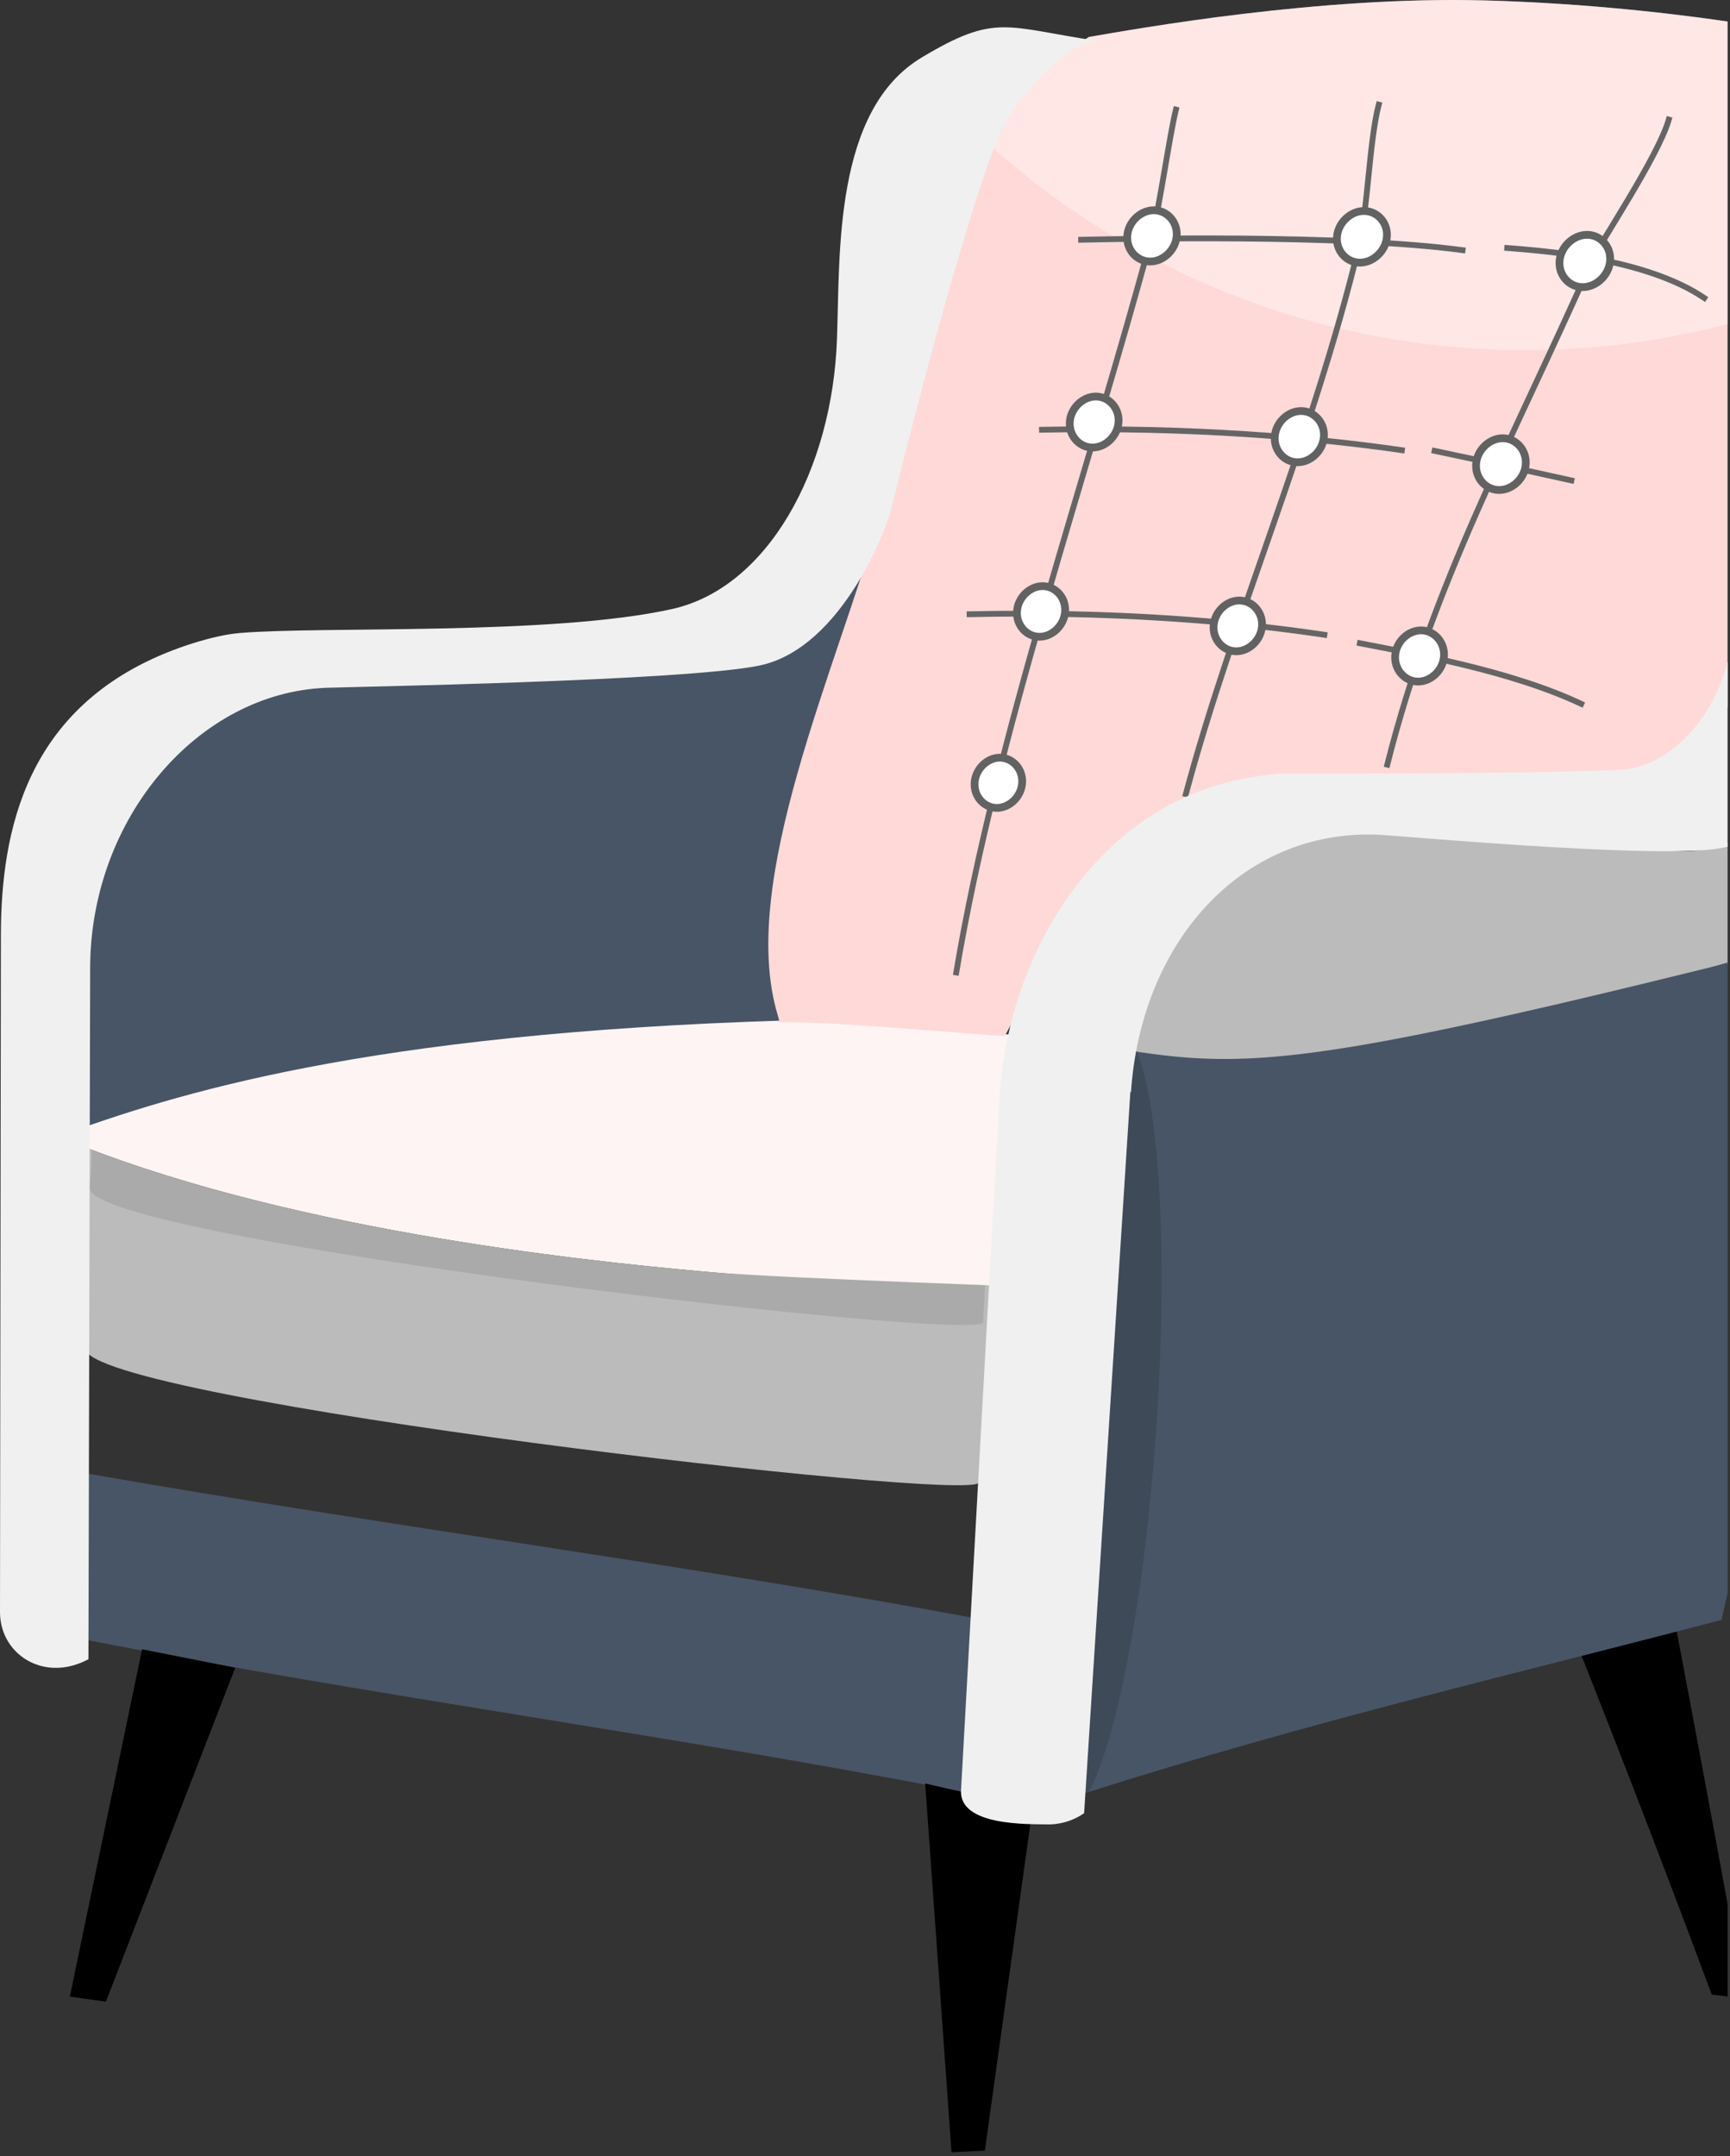
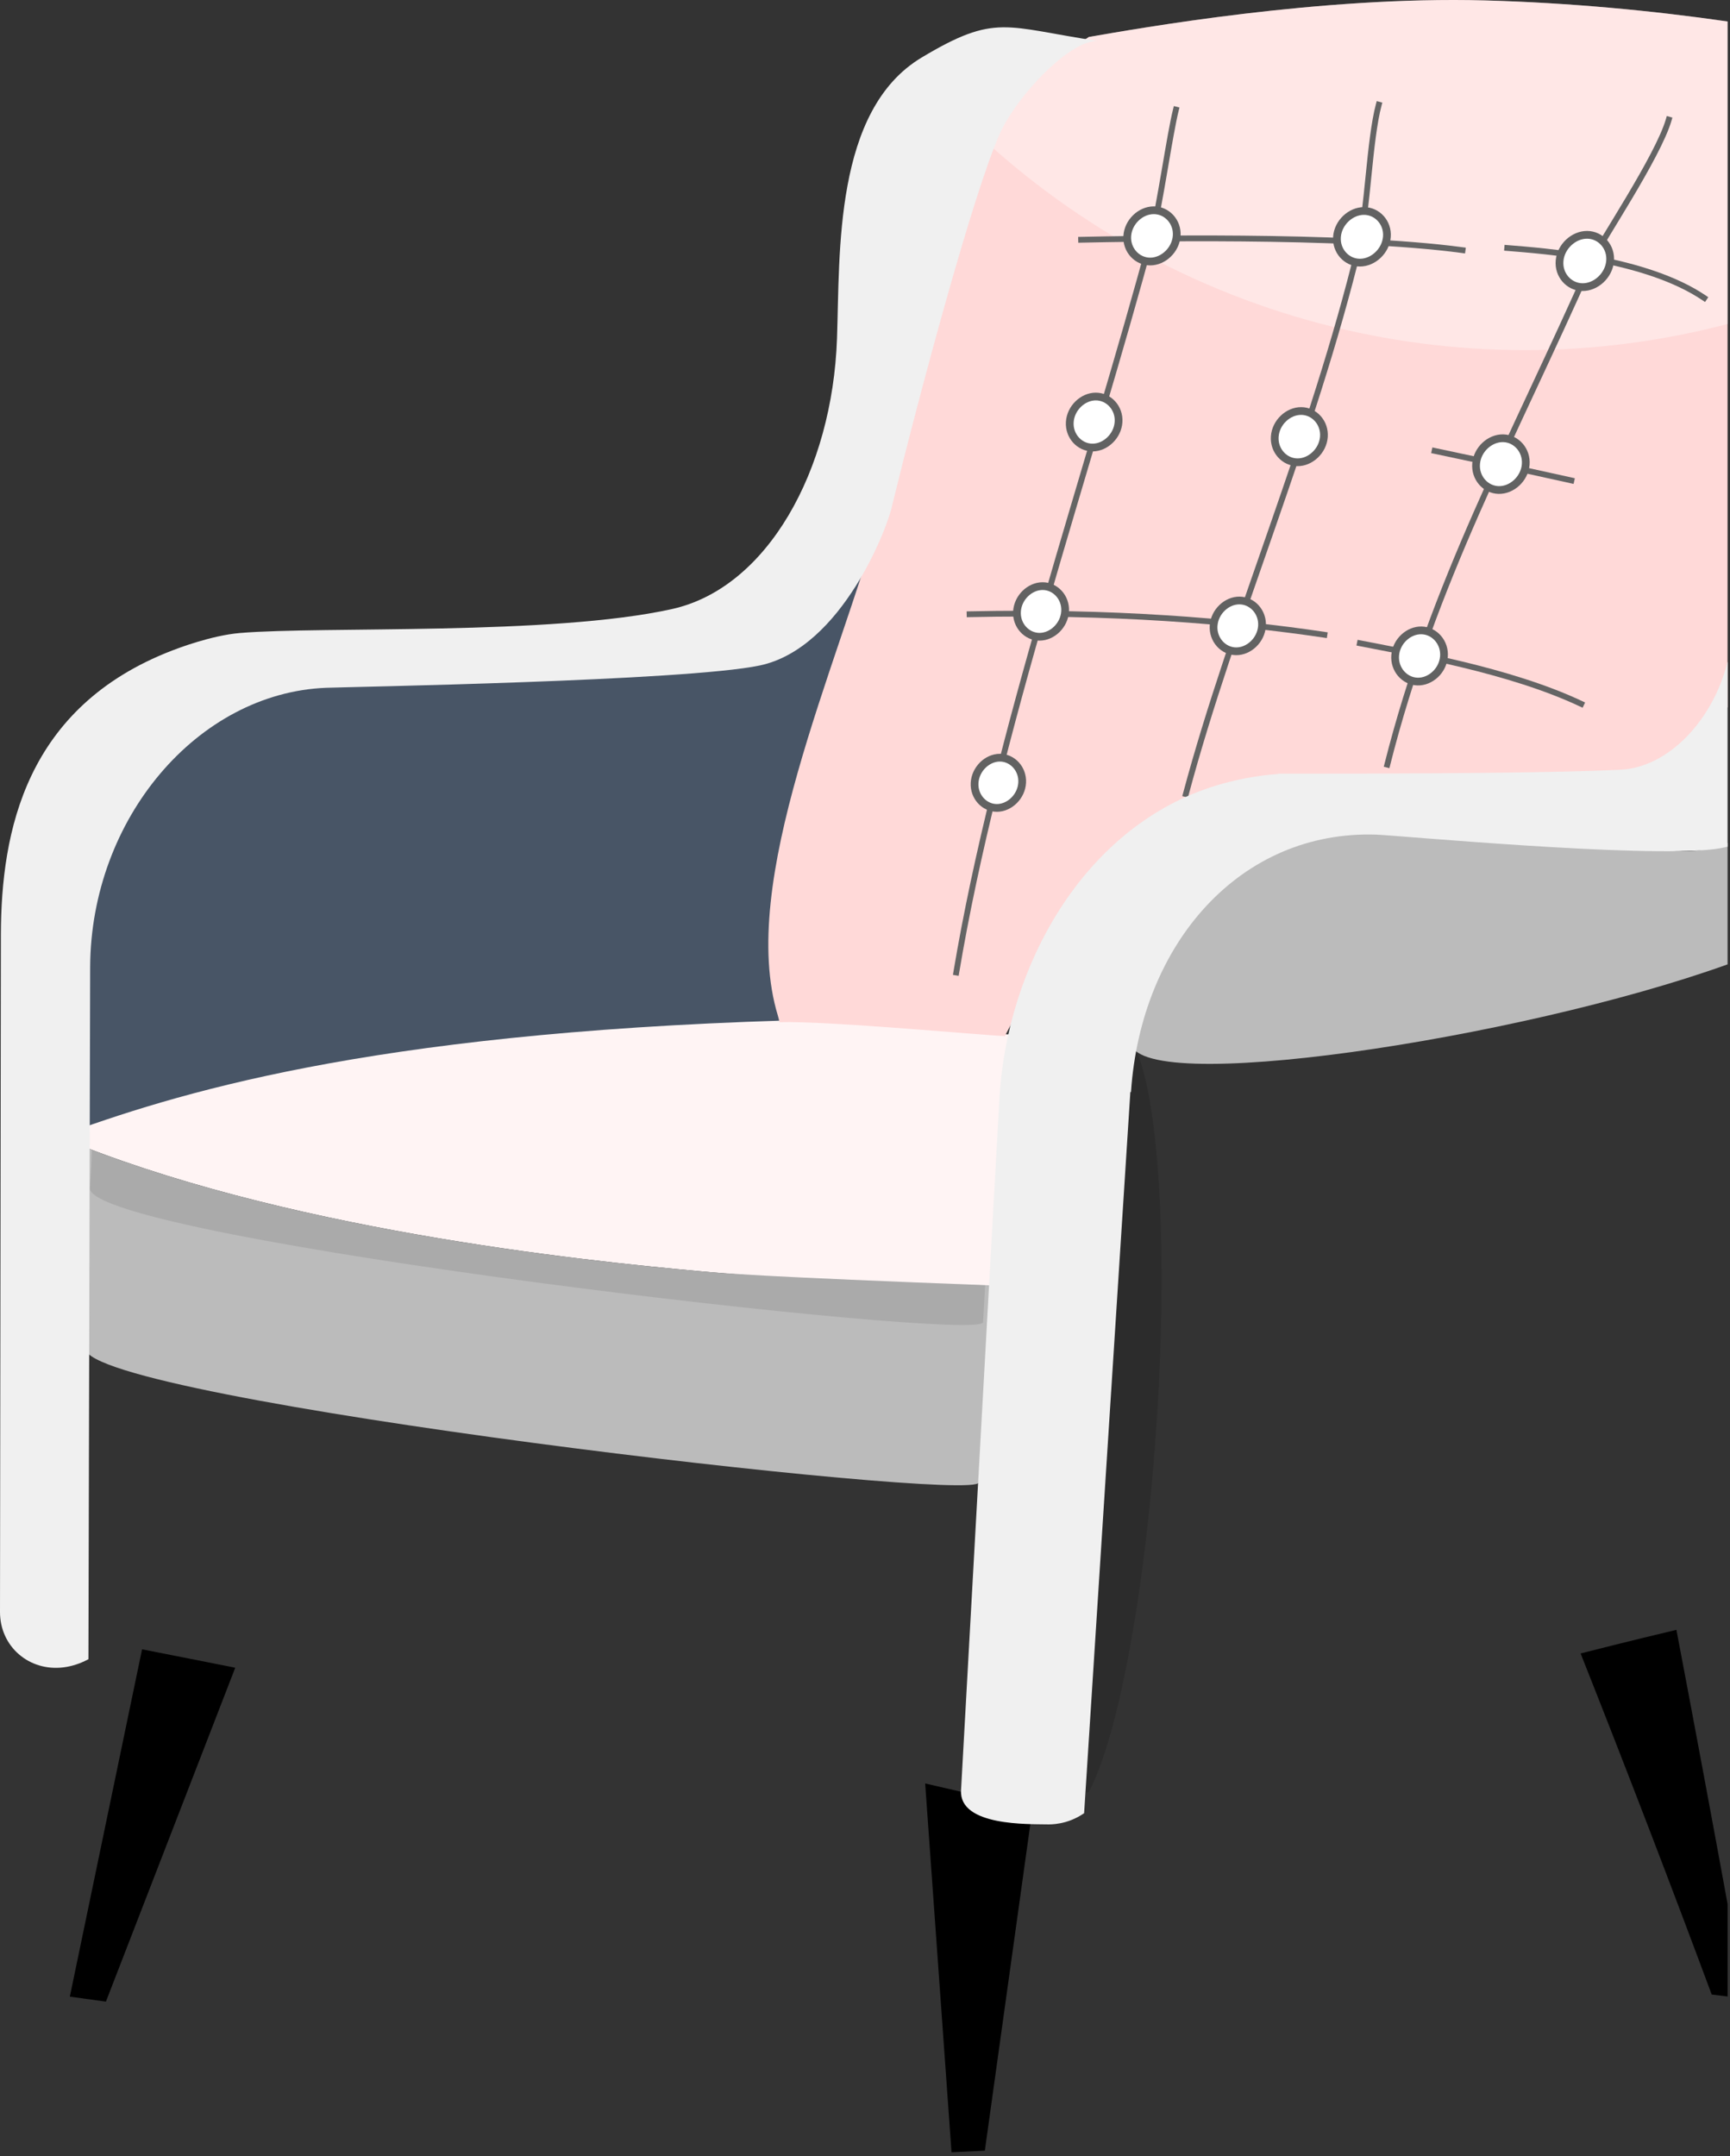
<svg xmlns="http://www.w3.org/2000/svg" width="100%" height="100%" viewBox="0 0 447 557" version="1.1" xml:space="preserve" style="fill-rule:evenodd;clip-rule:evenodd;stroke-linecap:square;stroke-linejoin:round;stroke-miterlimit:1.5;">
  <rect x="0" y="0" width="447" height="557" fill="#333333" stroke="none" />
  <path d="M224.224,135.617c-4.198,33.1 -9.68,76.909 -16.867,135.702c-66.624,5.763 -131.89,14.251 -188.729,22.337c1.087,-35.009 2.174,-70.018 3.261,-105.027c4.548,-1.538 29.239,-9.886 56.935,-18.934c13.836,-0.183 50.693,-0.651 88.367,-0.69c17.037,-10.162 37.428,-22.119 57.033,-33.388Z" style="fill:#485566;" />
  <path d="M446.375,249.126c-53.978,19.384 -153.783,34.422 -154.239,19.915c-0.238,-7.572 5.119,-19.199 4.887,-25.251c-0.386,-10.116 15.085,-34.017 43.869,-32.034c57.174,3.939 87.809,7.768 92.264,8.085c4.459,0.318 8.908,-0.421 13.219,-2.083l-0,31.368Z" style="fill:#bbb;" />
  <path d="M100.609,176.567c1.749,1.268 -1.477,-0.56 -29.934,3.133c-1.248,0.161 -10.843,1.406 -15.403,2.742c-19.044,5.581 -31.577,24.499 -32.136,40.557c-0.468,13.49 0.209,50.799 0.662,68.477c4.689,-2.444 22.591,-10.271 44.024,-15.508c7.083,-1.731 14.223,-3.182 21.324,-4.402c58.807,-10.104 114.915,-4.329 113.299,-9.628c-10.704,-35.093 16.498,-92.33 27.367,-132.597c-0.936,5.259 -12.845,37.123 -34.112,41.646c-19.793,4.21 -85.607,5.168 -95.091,5.58Z" style="fill:none;" />
-   <path d="M22.112,380.59c77.33,13.561 155.673,23.657 230.842,37.627c-1.435,14.876 -2.871,29.752 -4.307,44.629c-74.062,-14.413 -151.112,-24.521 -226.633,-39.258c0.033,-14.332 0.066,-28.665 0.098,-42.998Z" style="fill:#485566;" />
  <path d="M256.308,332.064c-38.484,-0.301 -69.88,-3.156 -75.918,-3.705c-30.566,-2.779 -108.364,-10.861 -165.31,-34.776c29.898,-10.949 79.168,-26.623 187.804,-29.957c11.624,-0.357 55.305,3.583 58.047,3.608c-2.077,8.214 -1.471,8.121 -1.941,16.501c-0.894,16.109 -1.788,32.219 -2.682,48.329Z" style="fill:#fff4f4;" />
  <path d="M256.308,332.064c-60.204,-2.276 -69.88,-3.156 -75.918,-3.705c-30.566,-2.779 -108.364,-10.861 -165.31,-34.776c2.263,-0.803 6.021,-0.382 7.246,21.793c0.146,2.642 0.985,17.841 -0.285,33.047c1.076,13.323 230.402,39.976 230.813,34.546c0.68,-12.021 1.359,-24.043 2.039,-36.064c0.472,-4.947 0.943,-9.894 1.415,-14.841Z" style="fill:#bbb;" />
  <clipPath id="_clip1">
    <path d="M256.308,332.064c-60.204,-2.276 -69.88,-3.156 -75.918,-3.705c-30.566,-2.779 -108.364,-10.861 -165.31,-34.776c2.263,-0.803 6.021,-0.382 7.246,21.793c0.146,2.642 0.985,17.841 -0.285,33.047c1.076,13.323 230.402,39.976 230.813,34.546c0.68,-12.021 1.359,-24.043 2.039,-36.064c0.472,-4.947 0.943,-9.894 1.415,-14.841Z" />
  </clipPath>
  <g clip-path="url(#_clip1)">
    <path d="M257.462,290.663c-60.204,-2.276 -69.88,-3.156 -75.918,-3.705c-30.566,-2.779 -108.365,-10.861 -165.311,-34.776c2.263,-0.803 6.021,-0.382 7.246,21.793c0.146,2.642 0.986,17.841 -0.284,33.047c1.075,13.323 230.402,39.976 230.813,34.546c0.679,-12.021 1.359,-24.043 2.038,-36.064c0.472,-4.947 0.944,-9.894 1.416,-14.841Z" style="fill-opacity:0.09;" />
  </g>
  <path d="M446.375,182.658c-5.599,10.535 -15.095,19.614 -25.075,20.022c-8.852,0.362 -101.655,4.158 -110.44,7.084l-4.173,1.68c-28.678,13.562 -48.177,59.997 -47.216,56.193c-3.687,-0.031 -45.626,-3.96 -58.041,-3.571c-0.173,0.005 0.075,-0.003 -0.44,-1.688c-10.515,-34.432 15.272,-89.632 26.579,-129.921l0.739,-2.685c6.916,-28.447 20.676,-80.499 27.677,-96.26c4.773,-10.747 23.403,-22.64 25.359,-23.964c12.857,-2.199 59.622,-10.596 102.349,-9.439c21.667,0.587 43.542,2.661 62.682,5.44l-0,177.109Z" style="fill:#ffd9d8;" />
  <clipPath id="_clip2">
    <path d="M446.375,182.658c-5.599,10.535 -15.095,19.614 -25.075,20.022c-8.852,0.362 -101.655,4.158 -110.44,7.084l-4.173,1.68c-28.678,13.562 -48.177,59.997 -47.216,56.193c-3.687,-0.031 -45.626,-3.96 -58.041,-3.571c-0.173,0.005 0.075,-0.003 -0.44,-1.688c-10.515,-34.432 15.272,-89.632 26.579,-129.921l0.739,-2.685c6.916,-28.447 20.676,-80.499 27.677,-96.26c4.773,-10.747 23.403,-22.64 25.359,-23.964c12.857,-2.199 59.622,-10.596 102.349,-9.439c21.667,0.587 43.542,2.661 62.682,5.44l-0,177.109Z" />
  </clipPath>
  <g clip-path="url(#_clip2)">
    <circle cx="393.973" cy="-116.463" r="206.907" style="fill:#fff;fill-opacity:0.36;" />
  </g>
  <path d="M303.845,28.311c-1.587,6.236 -4.245,25.173 -6.11,32.122c-16.646,62.014 -40.37,129.38 -50.653,190.789" style="fill:none;stroke:#656565;stroke-width:1.5px;" />
  <path d="M356.252,27.035c-2.426,9.066 -2.916,27.514 -5.065,36.372c-12.206,50.316 -32.625,96.318 -44.788,141.727" style="fill:none;stroke:#656565;stroke-width:1.5px;" />
  <path d="M431.185,30.891c-2.745,9.608 -17.91,32.045 -19.874,36.475c-20.968,47.292 -41.025,83.198 -52.862,130.165" style="fill:none;stroke:#656565;stroke-width:1.5px;" />
  <path d="M279.341,61.938c10.978,-0.229 67.511,-1.506 98.557,2.687" style="fill:none;stroke:#656565;stroke-width:1.5px;" />
-   <path d="M269.231,111.017c38.827,-0.76 70.462,2.018 92.988,5.283" style="fill:none;stroke:#656565;stroke-width:1.5px;" />
  <path d="M250.526,158.678c36.467,-0.806 67.703,1.716 91.676,5.309" style="fill:none;stroke:#656565;stroke-width:1.5px;" />
  <path d="M389.44,64.065c9.728,0.784 35.754,2.658 50.909,12.913" style="fill:none;stroke:#656565;stroke-width:1.5px;" />
  <path d="M370.677,116.475c18.124,3.813 32.517,7.013 35.341,7.641" style="fill:none;stroke:#656565;stroke-width:1.5px;" />
  <path d="M351.368,166.168c12.751,2.524 38.526,6.851 57.194,15.666" style="fill:none;stroke:#656565;stroke-width:1.5px;" />
  <path d="M258.317,195.734c3.265,-0.018 5.993,2.892 5.792,6.465c-0.201,3.558 -3.239,6.494 -6.504,6.511c-3.258,0.018 -5.98,-2.878 -5.79,-6.443c0.191,-3.565 3.23,-6.514 6.502,-6.533Z" style="fill:#fff;stroke:#626262;stroke-width:2px;" />
  <path d="M298.077,54.315c3.406,-0.022 6.201,2.953 5.96,6.59c-0.241,3.622 -3.415,6.639 -6.819,6.657c-3.395,0.018 -6.185,-2.956 -5.955,-6.582c0.229,-3.627 3.404,-6.643 6.814,-6.665Z" style="fill:#fff;stroke:#626262;stroke-width:2px;" />
  <path d="M352.416,54.503c3.44,-0.002 6.222,3.017 5.93,6.682c-0.29,3.649 -3.533,6.669 -6.971,6.663c-3.426,-0.007 -6.203,-3.023 -5.923,-6.673c0.279,-3.652 3.522,-6.671 6.964,-6.672Z" style="fill:#fff;stroke:#626262;stroke-width:2px;" />
  <path d="M320.279,155.128c3.326,0.031 6.053,3.024 5.796,6.636c-0.256,3.598 -3.386,6.525 -6.71,6.488c-3.315,-0.036 -6.037,-3.017 -5.792,-6.617c0.245,-3.602 3.377,-6.539 6.706,-6.507Z" style="fill:#fff;stroke:#626262;stroke-width:2px;" />
  <path d="M269.363,151.413c3.306,-0.015 6.056,2.924 5.843,6.524c-0.211,3.586 -3.291,6.547 -6.596,6.559c-3.298,0.013 -6.042,-2.916 -5.841,-6.507c0.201,-3.593 3.282,-6.562 6.594,-6.576Z" style="fill:#fff;stroke:#626262;stroke-width:2px;" />
  <path d="M336.208,106.176c3.382,0.021 6.136,3.034 5.861,6.677c-0.274,3.627 -3.461,6.598 -6.84,6.57c-3.369,-0.028 -6.117,-3.033 -5.855,-6.662c0.263,-3.631 3.451,-6.606 6.834,-6.585Z" style="fill:#fff;stroke:#626262;stroke-width:2px;" />
  <path d="M283.111,102.435c3.355,-0.015 6.128,2.947 5.902,6.569c-0.226,3.609 -3.352,6.597 -6.706,6.609c-3.345,0.012 -6.112,-2.945 -5.897,-6.557c0.214,-3.615 3.342,-6.606 6.701,-6.621Z" style="fill:#fff;stroke:#626262;stroke-width:2px;" />
  <path d="M410.107,60.66c3.481,0.031 6.254,3.119 5.906,6.835c-0.346,3.7 -3.671,6.726 -7.15,6.681c-3.464,-0.044 -6.232,-3.126 -5.897,-6.824c0.334,-3.698 3.66,-6.724 7.141,-6.692Z" style="fill:#fff;stroke:#626262;stroke-width:2px;" />
  <path d="M388.385,113.211c3.413,0.067 6.154,3.152 5.828,6.832c-0.324,3.665 -3.58,6.62 -6.991,6.542c-3.397,-0.078 -6.133,-3.152 -5.82,-6.815c0.313,-3.665 3.57,-6.626 6.983,-6.559Z" style="fill:#fff;stroke:#626262;stroke-width:2px;" />
  <path d="M367.332,162.847c3.353,0.092 6.063,3.164 5.756,6.805c-0.306,3.627 -3.499,6.52 -6.849,6.418c-3.339,-0.101 -6.043,-3.158 -5.749,-6.783c0.294,-3.628 3.49,-6.532 6.842,-6.44Z" style="fill:#fff;stroke:#626262;stroke-width:2px;" />
  <path d="M36.705,426.07c-6.221,29.909 -12.442,59.818 -18.663,89.727c0,-0 9.326,1.284 9.326,1.284c11.137,-28.749 22.274,-57.499 33.411,-86.248c-1.925,-0.386 -11.326,-2.271 -24.074,-4.763Z" />
  <path d="M239.044,460.725c2.27,31.76 4.541,63.52 6.812,95.28l8.61,-0.429c4.097,-29.409 8.194,-58.817 12.292,-88.226c-2.211,-0.559 -13.586,-3.435 -27.714,-6.625Z" />
  <path d="M446.375,491.856l-0,23.899l-4.107,-0.508c-10.088,-27.151 -21.778,-57.65 -33.867,-88.108c1.976,-0.505 12.264,-3.136 24.753,-6.101c4.371,22.956 8.874,47.078 13.221,70.818Z" />
  <path d="M216.268,87.412c0.768,-22.204 -0.81,-58.969 21.875,-72.556c19.225,-11.514 21.517,-7.862 45.667,-4.245c-7.066,-0.62 -21.063,14.066 -25.457,23.88c-6.898,15.411 -20.612,66.576 -27.805,95.919c-0.939,5.24 -12.886,36.991 -34.221,41.499c-19.127,4.04 -106.755,5.55 -112.132,5.77c-33.121,1.359 -60.703,33.753 -60.902,72.085c-0.147,59.621 -0.295,119.241 -0.443,178.862c-3.085,1.691 -5.907,2.04 -6.463,2.109c-8.776,1.089 -16.402,-5.286 -16.387,-14.344c0.077,-58.31 0.155,-116.62 0.232,-174.931c0.053,-26.679 6.399,-58.801 44.224,-73.404c1.321,-0.511 10.111,-3.904 17.555,-4.534c21.167,-1.789 80.622,0.717 111.655,-6.195c24.609,-5.481 41.422,-35.805 42.602,-69.915Z" style="fill:#f0f0f0;" />
-   <path d="M446.375,248.655l-0,162.914l-1.568,6.894c-50.313,13.261 -105.936,26.091 -164.74,44.846l12.154,-191.852c29.26,4.521 47.562,3.629 148.613,-21.302c1.862,-0.459 3.71,-0.956 5.541,-1.5Z" style="fill:#485566;" />
  <clipPath id="_clip3">
    <path d="M446.375,248.655l-0,162.914l-1.568,6.894c-50.313,13.261 -105.936,26.091 -164.74,44.846l12.154,-191.852c29.26,4.521 47.562,3.629 148.613,-21.302c1.862,-0.459 3.71,-0.956 5.541,-1.5Z" />
  </clipPath>
  <g clip-path="url(#_clip3)">
    <path d="M288.839,266.444c9.263,0.45 13.724,46.134 9.957,101.954c-3.768,55.821 -14.347,100.775 -23.609,100.326c-9.263,-0.45 -13.725,-46.134 -9.957,-101.954c3.767,-55.821 14.346,-100.775 23.609,-100.326Z" style="fill-opacity:0.13;" />
  </g>
  <path d="M446.375,218.738c-1.124,0.272 -2.28,0.483 -3.47,0.627c-18.916,2.305 -81.98,-3.568 -87.224,-3.749c-35.191,-1.215 -60.854,28.052 -63.456,66.482l-0.164,-0.003l-11.947,186.309c-4.333,3.014 -8.699,2.914 -9.514,2.895c-4.666,-0.108 -22.81,0.52 -22.286,-8.808l9.921,-178.755c1.901,-33.995 21.476,-69.336 54.353,-80.287c8.807,-2.934 16.338,-3.411 17.801,-3.504l-0.228,-0.078c63.928,0.05 81.318,-0.705 88.378,-1.012c12.895,-0.56 24.241,-13.331 27.814,-27.866l0.022,-0.083l-0,47.832Z" style="fill:#f0f0f0;" />
</svg>